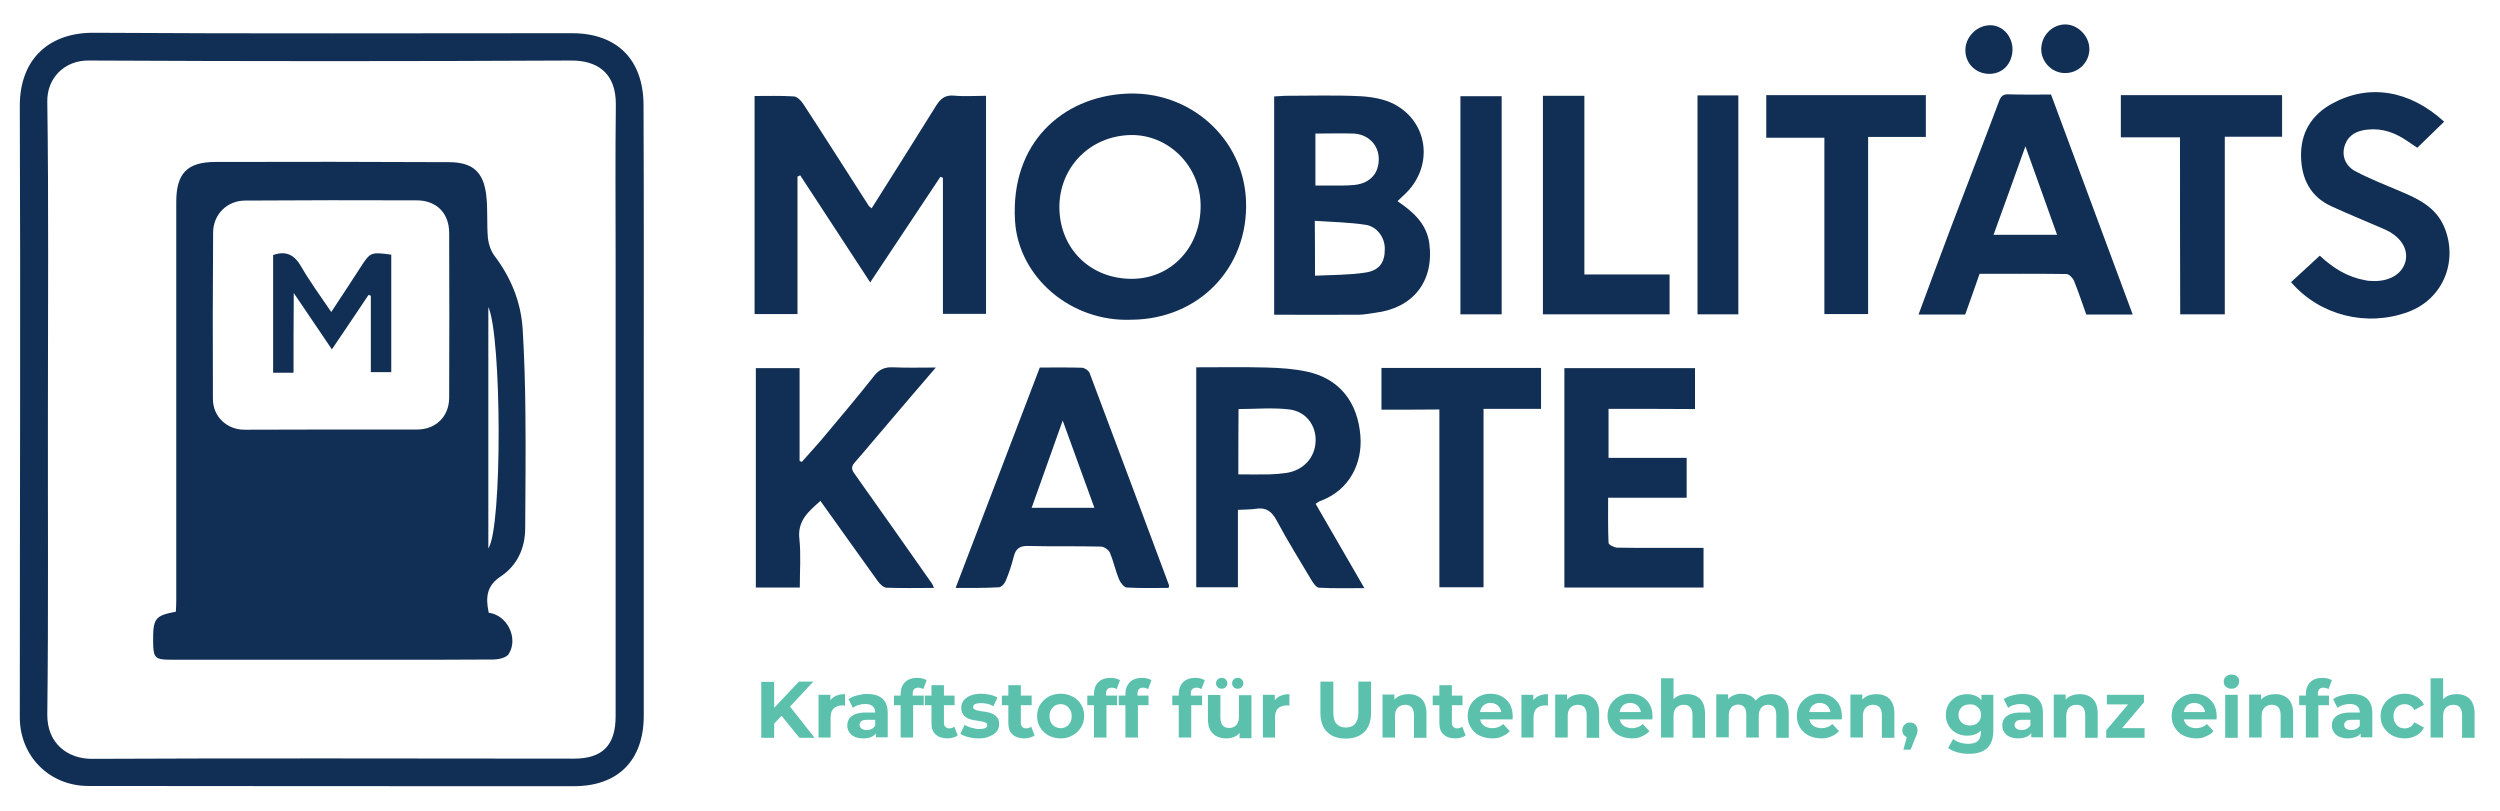
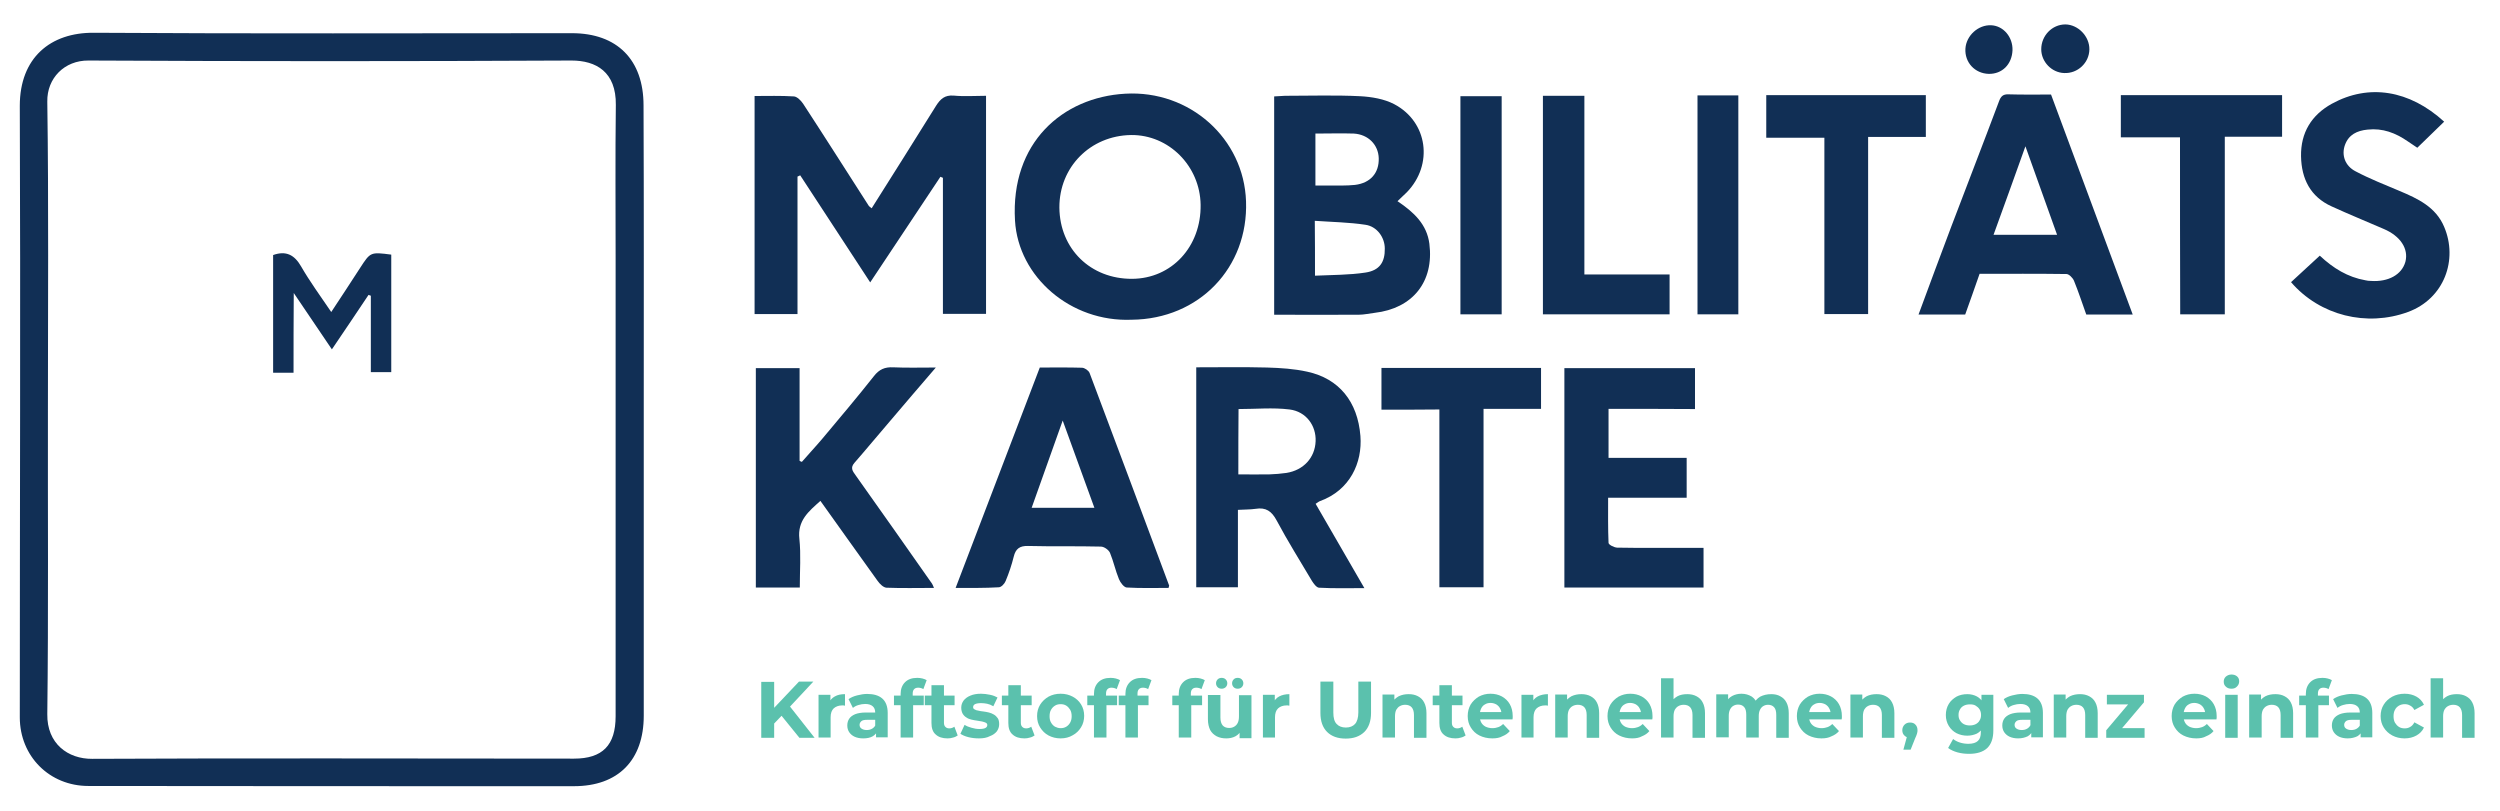
<svg xmlns="http://www.w3.org/2000/svg" width="185" height="60" viewBox="0 0 185 60" fill="none">
  <path d="M151.777 6.996C153.797 12.448 155.801 17.838 157.82 23.274C156.649 23.274 155.554 23.274 154.383 23.274C154.09 22.456 153.812 21.606 153.473 20.772C153.38 20.556 153.103 20.278 152.918 20.278C150.775 20.247 148.632 20.263 146.489 20.263C146.119 21.313 145.78 22.301 145.425 23.274C144.254 23.274 143.159 23.274 141.972 23.274C142.789 21.081 143.575 18.919 144.393 16.772C145.564 13.683 146.767 10.595 147.923 7.506C148.062 7.12 148.231 6.965 148.632 6.981C149.65 7.012 150.683 6.996 151.777 6.996ZM152.224 17.375C151.423 15.151 150.683 13.081 149.881 10.826C149.048 13.143 148.308 15.228 147.522 17.375C149.156 17.375 150.605 17.375 152.224 17.375Z" fill="#112F55" />
  <path d="M161.32 10.162C159.778 10.162 158.391 10.162 156.942 10.162C156.942 9.097 156.942 8.108 156.942 7.042C160.888 7.042 164.85 7.042 168.874 7.042C168.874 8.046 168.874 9.035 168.874 10.116C167.502 10.116 166.115 10.116 164.635 10.116C164.635 14.533 164.635 18.873 164.635 23.259C163.494 23.259 162.461 23.259 161.335 23.259C161.32 18.904 161.32 14.595 161.32 10.162Z" fill="#112F55" />
  <path d="M138.241 10.131C138.241 14.579 138.241 18.873 138.241 23.243C137.162 23.243 136.129 23.243 135.004 23.243C135.004 18.934 135.004 14.61 135.004 10.193C133.539 10.193 132.152 10.193 130.703 10.193C130.703 9.097 130.703 8.108 130.703 7.042C134.618 7.042 138.55 7.042 142.512 7.042C142.512 8.062 142.512 9.05 142.512 10.131C141.109 10.131 139.721 10.131 138.241 10.131Z" fill="#112F55" />
  <path d="M59.015 13.066C59.015 16.432 59.015 19.799 59.015 23.243C57.967 23.243 56.949 23.243 55.839 23.243C55.839 17.915 55.839 12.54 55.839 7.104C56.81 7.104 57.782 7.073 58.753 7.135C58.984 7.151 59.277 7.444 59.431 7.676C61.065 10.178 62.669 12.71 64.287 15.228C64.334 15.29 64.395 15.336 64.503 15.413C66.107 12.865 67.695 10.363 69.267 7.83C69.591 7.32 69.915 7.027 70.562 7.073C71.348 7.151 72.135 7.089 72.967 7.089C72.967 12.51 72.967 17.838 72.967 23.228C71.934 23.228 70.886 23.228 69.776 23.228C69.776 19.876 69.776 16.51 69.776 13.158C69.714 13.127 69.653 13.112 69.591 13.081C67.864 15.676 66.138 18.27 64.395 20.896C62.653 18.224 60.927 15.598 59.215 12.973C59.138 13.019 59.077 13.035 59.015 13.066Z" fill="#112F55" />
  <path d="M83.743 23.66C79.226 23.846 75.357 20.494 75.11 16.324C74.771 10.548 78.64 7.197 83.265 6.934C88.045 6.656 92.053 10.255 92.207 14.903C92.377 19.799 88.738 23.614 83.743 23.66ZM88.846 15.151C88.8 12.278 86.487 9.961 83.697 9.992C80.675 10.039 78.378 12.371 78.394 15.367C78.425 18.425 80.706 20.649 83.774 20.633C86.703 20.618 88.892 18.255 88.846 15.151Z" fill="#112F55" />
  <path d="M103.415 14.888C104.633 15.707 105.589 16.602 105.774 18.039C106.128 20.849 104.54 22.826 101.719 23.151C101.334 23.197 100.933 23.29 100.548 23.29C98.482 23.305 96.416 23.29 94.288 23.29C94.288 17.915 94.288 12.571 94.288 7.135C94.535 7.12 94.812 7.104 95.09 7.089C96.94 7.089 98.805 7.027 100.655 7.12C101.503 7.166 102.428 7.32 103.168 7.707C105.666 9.019 106.082 12.185 104.109 14.224C103.893 14.44 103.677 14.626 103.415 14.888ZM97.31 20.401C98.59 20.34 99.838 20.355 101.041 20.17C102.089 20.015 102.49 19.398 102.475 18.394C102.475 17.575 101.904 16.757 101.041 16.633C99.823 16.448 98.59 16.432 97.295 16.34C97.31 17.745 97.31 18.981 97.31 20.401ZM97.341 9.884C97.341 11.197 97.341 12.432 97.341 13.73C98.05 13.73 98.682 13.73 99.314 13.73C99.638 13.73 99.946 13.714 100.27 13.683C101.411 13.544 102.058 12.803 102.027 11.707C101.997 10.718 101.257 9.946 100.177 9.884C99.252 9.853 98.328 9.884 97.341 9.884Z" fill="#112F55" />
  <path d="M88.522 43.459C88.522 38.039 88.522 32.664 88.522 27.181C90.28 27.181 92.022 27.151 93.764 27.197C94.766 27.228 95.768 27.29 96.74 27.506C99.083 28.015 100.47 29.714 100.671 32.263C100.825 34.239 99.9 36.278 97.68 37.081C97.588 37.112 97.51 37.189 97.356 37.282C98.543 39.336 99.715 41.359 100.964 43.521C99.792 43.521 98.698 43.552 97.603 43.49C97.418 43.475 97.202 43.181 97.079 42.981C96.2 41.498 95.29 40.046 94.473 38.517C94.103 37.822 93.672 37.529 92.916 37.653C92.5 37.714 92.084 37.699 91.606 37.73C91.606 39.676 91.606 41.544 91.606 43.459C90.542 43.459 89.555 43.459 88.522 43.459ZM91.637 35.104C92.454 35.104 93.194 35.12 93.934 35.104C94.35 35.089 94.782 35.058 95.198 34.996C96.462 34.795 97.31 33.869 97.356 32.649C97.403 31.506 96.662 30.456 95.429 30.301C94.196 30.147 92.932 30.27 91.652 30.27C91.637 31.846 91.637 33.405 91.637 35.104Z" fill="#112F55" />
  <path d="M59.339 34.178C59.847 33.591 60.387 33.019 60.88 32.432C62.16 30.904 63.44 29.39 64.673 27.83C65.058 27.336 65.475 27.151 66.091 27.181C67.093 27.228 68.095 27.197 69.252 27.197C68.049 28.602 66.939 29.884 65.845 31.181C64.966 32.201 64.103 33.251 63.224 34.255C62.915 34.61 63.085 34.857 63.301 35.151C65.197 37.822 67.093 40.51 68.974 43.197C69.02 43.259 69.036 43.336 69.113 43.506C67.91 43.506 66.754 43.537 65.598 43.49C65.367 43.475 65.105 43.212 64.95 42.996C63.547 41.05 62.16 39.089 60.711 37.066C59.847 37.838 59 38.517 59.154 39.877C59.277 41.05 59.185 42.239 59.185 43.475C58.059 43.475 57.026 43.475 55.932 43.475C55.932 38.054 55.932 32.679 55.932 27.243C56.995 27.243 58.028 27.243 59.169 27.243C59.169 29.529 59.169 31.815 59.169 34.1C59.215 34.131 59.277 34.162 59.339 34.178Z" fill="#112F55" />
  <path d="M70.716 43.506C72.828 37.977 74.879 32.602 76.945 27.197C77.993 27.197 79.026 27.181 80.059 27.212C80.259 27.212 80.552 27.413 80.629 27.599C82.603 32.834 84.56 38.085 86.518 43.336C86.518 43.351 86.503 43.382 86.472 43.506C85.455 43.506 84.406 43.537 83.373 43.475C83.173 43.459 82.911 43.12 82.803 42.857C82.541 42.224 82.402 41.544 82.14 40.911C82.047 40.695 81.708 40.448 81.462 40.448C79.658 40.401 77.854 40.448 76.066 40.401C75.449 40.386 75.156 40.618 75.017 41.189C74.863 41.807 74.663 42.409 74.416 42.996C74.339 43.197 74.093 43.459 73.907 43.459C72.859 43.521 71.842 43.506 70.716 43.506ZM80.984 37.575C80.182 35.382 79.442 33.328 78.64 31.12C77.839 33.359 77.099 35.444 76.343 37.575C77.9 37.575 79.365 37.575 80.984 37.575Z" fill="#112F55" />
  <path d="M119.032 30.255C119.032 31.506 119.032 32.649 119.032 33.884C120.944 33.884 122.871 33.884 124.813 33.884C124.813 34.919 124.813 35.83 124.813 36.834C122.886 36.834 120.99 36.834 119.001 36.834C119.001 38.008 118.986 39.089 119.032 40.17C119.032 40.309 119.433 40.51 119.664 40.525C121.36 40.556 123.056 40.541 124.752 40.541C125.168 40.541 125.6 40.541 126.062 40.541C126.062 41.544 126.062 42.486 126.062 43.475C122.624 43.475 119.217 43.475 115.764 43.475C115.764 38.054 115.764 32.679 115.764 27.243C118.986 27.243 122.177 27.243 125.43 27.243C125.43 28.201 125.43 29.174 125.43 30.27C123.333 30.255 121.206 30.255 119.032 30.255Z" fill="#112F55" />
  <path d="M169.537 20.88C170.262 20.201 170.971 19.568 171.665 18.919C172.651 19.846 173.73 20.51 175.041 20.741C175.164 20.772 175.303 20.788 175.442 20.788C176.737 20.88 177.739 20.324 178.001 19.367C178.247 18.409 177.631 17.467 176.397 16.942C175.118 16.386 173.823 15.861 172.543 15.274C170.971 14.564 170.308 13.236 170.277 11.568C170.246 9.822 171.048 8.51 172.559 7.676C175.288 6.178 178.294 6.656 180.868 9.004C180.221 9.622 179.589 10.255 178.88 10.934C178.633 10.764 178.402 10.61 178.17 10.456C177.276 9.838 176.32 9.467 175.195 9.591C174.424 9.668 173.807 9.961 173.53 10.718C173.252 11.475 173.53 12.278 174.316 12.68C175.365 13.236 176.475 13.668 177.569 14.131C178.926 14.703 180.252 15.32 180.868 16.788C181.901 19.212 180.884 22.1 178.186 23.089C175.149 24.201 171.68 23.367 169.537 20.88Z" fill="#112F55" />
  <path d="M102.228 30.317C102.228 29.205 102.228 28.247 102.228 27.228C106.175 27.228 110.075 27.228 114.037 27.228C114.037 28.232 114.037 29.189 114.037 30.255C112.634 30.255 111.247 30.255 109.782 30.255C109.782 34.718 109.782 39.073 109.782 43.459C108.657 43.459 107.608 43.459 106.514 43.459C106.514 39.073 106.514 34.734 106.514 30.301C105.065 30.317 103.677 30.317 102.228 30.317Z" fill="#112F55" />
  <path d="M123.549 23.259C120.389 23.259 117.305 23.259 114.176 23.259C114.176 17.869 114.176 12.51 114.176 7.089C115.163 7.089 116.165 7.089 117.244 7.089C117.244 11.444 117.244 15.83 117.244 20.309C119.387 20.309 121.437 20.309 123.549 20.309C123.549 21.328 123.549 22.27 123.549 23.259Z" fill="#112F55" />
  <path d="M125.615 7.058C126.602 7.058 127.604 7.058 128.637 7.058C128.637 12.479 128.637 17.838 128.637 23.259C127.635 23.259 126.663 23.259 125.615 23.259C125.615 17.884 125.615 12.494 125.615 7.058Z" fill="#112F55" />
  <path d="M111.123 23.259C110.106 23.259 109.119 23.259 108.071 23.259C108.071 17.884 108.071 12.54 108.071 7.12C109.088 7.12 110.075 7.12 111.123 7.12C111.123 12.479 111.123 17.853 111.123 23.259Z" fill="#112F55" />
  <path d="M154.614 3.66C154.598 4.649 153.75 5.452 152.748 5.405C151.823 5.375 151.052 4.571 151.052 3.645C151.052 2.641 151.854 1.807 152.841 1.807C153.781 1.822 154.629 2.687 154.614 3.66Z" fill="#112F55" />
  <path d="M148.925 3.722C148.879 4.772 148.154 5.483 147.167 5.467C146.135 5.436 145.379 4.618 145.441 3.598C145.503 2.625 146.397 1.822 147.352 1.869C148.262 1.915 148.956 2.749 148.925 3.722Z" fill="#112F55" />
  <path d="M47.638 30.425C47.638 37.931 47.638 45.452 47.638 52.958C47.638 56.263 45.741 58.178 42.473 58.178C30.494 58.178 18.515 58.178 6.537 58.162C3.669 58.162 1.465 55.969 1.465 53.081C1.465 37.992 1.526 22.919 1.465 7.83C1.465 4.278 3.731 2.394 6.953 2.425C18.747 2.502 30.525 2.456 42.319 2.456C45.664 2.456 47.622 4.417 47.622 7.799C47.653 15.336 47.638 22.888 47.638 30.425ZM3.546 30.239C3.53 37.776 3.592 45.313 3.5 52.849C3.469 55.027 5.026 56.17 6.83 56.154C18.716 56.093 30.587 56.139 42.473 56.139C44.585 56.139 45.556 55.151 45.556 53.004C45.556 41.73 45.556 30.456 45.556 19.166C45.556 15.367 45.525 11.568 45.572 7.768C45.602 5.313 44.107 4.479 42.288 4.479C30.371 4.541 18.469 4.541 6.552 4.479C4.764 4.463 3.469 5.792 3.5 7.521C3.607 15.089 3.546 22.672 3.546 30.239Z" fill="#112F55" />
-   <path d="M36.167 45.344C37.555 45.514 38.388 47.259 37.632 48.417C37.447 48.679 36.877 48.803 36.491 48.803C31.697 48.834 26.918 48.819 22.123 48.819C18.947 48.819 15.771 48.819 12.611 48.819C11.47 48.819 11.347 48.679 11.331 47.521C11.316 45.761 11.455 45.56 13.012 45.266C13.027 45.019 13.043 44.741 13.043 44.479C13.043 34.641 13.043 24.788 13.043 14.95C13.043 12.834 13.844 11.985 15.941 11.985C21.691 11.969 27.442 11.969 33.208 12C34.965 12 35.782 12.71 35.983 14.456C36.106 15.506 36.013 16.571 36.106 17.622C36.152 18.07 36.322 18.564 36.584 18.919C37.817 20.541 38.557 22.363 38.68 24.386C38.804 26.471 38.865 28.556 38.881 30.641C38.912 33.467 38.881 36.293 38.865 39.12C38.85 40.587 38.264 41.838 37.077 42.641C36.013 43.321 35.921 44.201 36.167 45.344ZM24.435 31.784C26.578 31.784 28.721 31.784 30.864 31.784C32.236 31.784 33.223 30.842 33.238 29.452C33.254 25.375 33.254 21.297 33.238 17.205C33.223 15.753 32.282 14.826 30.833 14.826C26.609 14.811 22.37 14.811 18.145 14.842C16.82 14.842 15.787 15.846 15.771 17.189C15.74 21.297 15.74 25.405 15.756 29.529C15.756 30.826 16.789 31.799 18.084 31.799C20.211 31.799 22.323 31.784 24.435 31.784ZM36.137 22.718C36.137 28.618 36.137 34.548 36.137 40.587C37.185 39.012 37.123 24.88 36.137 22.718Z" fill="#112F55" />
  <path d="M21.722 27.583C21.152 27.583 20.72 27.583 20.211 27.583C20.211 24.664 20.211 21.761 20.211 18.873C21.167 18.533 21.784 18.857 22.277 19.707C22.925 20.834 23.695 21.884 24.512 23.089C25.253 21.961 25.962 20.896 26.655 19.815C27.411 18.656 27.411 18.641 28.953 18.842C28.953 21.714 28.953 24.602 28.953 27.537C28.475 27.537 27.997 27.537 27.442 27.537C27.442 25.652 27.442 23.768 27.442 21.884C27.38 21.869 27.334 21.838 27.272 21.822C26.393 23.135 25.515 24.448 24.559 25.853C23.649 24.494 22.755 23.197 21.738 21.683C21.722 23.784 21.722 25.637 21.722 27.583Z" fill="#112F55" />
  <path d="M56.333 54.595V50.456H57.288V54.595H56.333ZM57.196 53.637L57.15 52.525L59.123 50.44H60.187L58.398 52.355L57.874 52.927L57.196 53.637ZM59.154 54.595L57.689 52.788L58.321 52.108L60.279 54.595H59.154Z" fill="#5BC1AD" />
  <path d="M60.572 54.595V51.413H61.451V52.309L61.328 52.046C61.42 51.815 61.574 51.645 61.775 51.537C61.99 51.413 62.237 51.367 62.53 51.367V52.216C62.484 52.216 62.453 52.216 62.422 52.201C62.391 52.201 62.36 52.201 62.314 52.201C62.068 52.201 61.852 52.278 61.697 52.417C61.543 52.556 61.466 52.788 61.466 53.081V54.579H60.572V54.595Z" fill="#5BC1AD" />
  <path d="M63.871 54.641C63.625 54.641 63.409 54.595 63.239 54.517C63.07 54.44 62.931 54.317 62.838 54.178C62.746 54.039 62.7 53.869 62.7 53.683C62.7 53.498 62.746 53.328 62.838 53.189C62.931 53.05 63.07 52.942 63.285 52.849C63.486 52.772 63.748 52.726 64.072 52.726H64.92V53.266H64.18C63.964 53.266 63.81 53.297 63.733 53.374C63.655 53.452 63.609 53.529 63.609 53.637C63.609 53.761 63.655 53.853 63.748 53.915C63.84 53.977 63.964 54.023 64.133 54.023C64.287 54.023 64.426 53.992 64.55 53.915C64.673 53.838 64.765 53.73 64.812 53.591L64.95 54.023C64.889 54.224 64.765 54.378 64.58 54.486C64.395 54.595 64.149 54.641 63.871 54.641ZM64.827 54.595V53.977L64.765 53.838V52.726C64.765 52.525 64.704 52.371 64.58 52.263C64.457 52.154 64.272 52.093 64.025 52.093C63.856 52.093 63.686 52.124 63.532 52.17C63.362 52.216 63.224 52.294 63.116 52.386L62.792 51.737C62.962 51.614 63.178 51.521 63.424 51.459C63.671 51.398 63.917 51.351 64.164 51.351C64.642 51.351 65.028 51.459 65.29 51.691C65.552 51.923 65.69 52.278 65.69 52.757V54.564H64.827V54.595Z" fill="#5BC1AD" />
  <path d="M66.153 52.185V51.475H68.358V52.185H66.153ZM66.646 54.595V51.351C66.646 50.996 66.754 50.703 66.97 50.486C67.186 50.27 67.479 50.162 67.88 50.162C68.018 50.162 68.142 50.178 68.265 50.209C68.388 50.239 68.496 50.286 68.573 50.332L68.327 50.996C68.28 50.965 68.219 50.934 68.157 50.919C68.095 50.904 68.034 50.888 67.957 50.888C67.818 50.888 67.725 50.919 67.648 50.996C67.571 51.073 67.54 51.181 67.54 51.336V51.629L67.571 52.031V54.579H66.646V54.595Z" fill="#5BC1AD" />
  <path d="M68.435 52.185V51.475H70.639V52.185H68.435ZM70.115 54.641C69.745 54.641 69.452 54.548 69.236 54.347C69.02 54.162 68.928 53.869 68.928 53.498V50.703H69.853V53.483C69.853 53.622 69.884 53.714 69.961 53.791C70.038 53.869 70.13 53.9 70.254 53.9C70.392 53.9 70.516 53.853 70.624 53.776L70.87 54.425C70.778 54.486 70.67 54.548 70.531 54.579C70.392 54.626 70.254 54.641 70.115 54.641Z" fill="#5BC1AD" />
  <path d="M72.443 54.641C72.165 54.641 71.903 54.61 71.657 54.548C71.41 54.486 71.21 54.394 71.071 54.301L71.379 53.637C71.518 53.73 71.703 53.807 71.888 53.853C72.088 53.915 72.289 53.946 72.474 53.946C72.69 53.946 72.844 53.915 72.921 53.869C73.013 53.822 73.06 53.745 73.06 53.653C73.06 53.575 73.029 53.529 72.952 53.483C72.89 53.452 72.797 53.421 72.674 53.39C72.566 53.374 72.443 53.344 72.304 53.328C72.165 53.313 72.027 53.282 71.888 53.251C71.749 53.22 71.626 53.174 71.518 53.096C71.41 53.035 71.317 52.942 71.24 52.819C71.179 52.71 71.132 52.556 71.132 52.371C71.132 52.17 71.194 52 71.302 51.846C71.425 51.691 71.58 51.568 71.811 51.475C72.027 51.382 72.289 51.336 72.597 51.336C72.813 51.336 73.029 51.367 73.26 51.413C73.491 51.459 73.676 51.537 73.815 51.614L73.507 52.263C73.353 52.17 73.198 52.108 73.044 52.077C72.89 52.046 72.736 52.031 72.597 52.031C72.397 52.031 72.243 52.062 72.15 52.108C72.058 52.154 72.011 52.232 72.011 52.324C72.011 52.402 72.042 52.463 72.119 52.494C72.181 52.541 72.273 52.571 72.397 52.587C72.505 52.618 72.628 52.633 72.767 52.649C72.905 52.664 73.044 52.695 73.183 52.726C73.322 52.757 73.445 52.819 73.553 52.88C73.661 52.942 73.753 53.035 73.83 53.143C73.907 53.251 73.938 53.405 73.938 53.591C73.938 53.791 73.877 53.961 73.769 54.116C73.645 54.27 73.476 54.394 73.26 54.471C73.029 54.595 72.767 54.641 72.443 54.641Z" fill="#5BC1AD" />
  <path d="M74.139 52.185V51.475H76.343V52.185H74.139ZM75.804 54.641C75.434 54.641 75.141 54.548 74.925 54.347C74.709 54.162 74.617 53.869 74.617 53.498V50.703H75.542V53.483C75.542 53.622 75.573 53.714 75.65 53.791C75.727 53.869 75.819 53.9 75.942 53.9C76.081 53.9 76.205 53.853 76.312 53.776L76.559 54.425C76.467 54.486 76.359 54.548 76.22 54.579C76.081 54.626 75.942 54.641 75.804 54.641Z" fill="#5BC1AD" />
  <path d="M78.486 54.641C78.147 54.641 77.854 54.564 77.592 54.425C77.33 54.286 77.13 54.085 76.975 53.838C76.821 53.591 76.744 53.313 76.744 52.988C76.744 52.664 76.821 52.386 76.975 52.139C77.13 51.892 77.33 51.707 77.592 51.552C77.854 51.413 78.147 51.336 78.486 51.336C78.825 51.336 79.118 51.413 79.38 51.552C79.642 51.691 79.843 51.877 79.997 52.124C80.151 52.371 80.228 52.649 80.228 52.973C80.228 53.282 80.151 53.575 79.997 53.822C79.843 54.069 79.642 54.27 79.38 54.409C79.118 54.564 78.825 54.641 78.486 54.641ZM78.486 53.884C78.64 53.884 78.779 53.853 78.903 53.776C79.026 53.699 79.118 53.606 79.195 53.467C79.272 53.328 79.303 53.174 79.303 53.004C79.303 52.819 79.272 52.664 79.195 52.525C79.118 52.402 79.026 52.294 78.903 52.216C78.779 52.139 78.64 52.108 78.486 52.108C78.332 52.108 78.193 52.139 78.07 52.216C77.947 52.294 77.854 52.386 77.777 52.525C77.7 52.649 77.669 52.819 77.669 53.004C77.669 53.189 77.7 53.344 77.777 53.467C77.854 53.606 77.947 53.699 78.07 53.776C78.193 53.838 78.332 53.884 78.486 53.884Z" fill="#5BC1AD" />
  <path d="M80.46 52.185V51.475H82.664V52.185H80.46ZM80.953 54.595V51.351C80.953 50.996 81.061 50.703 81.277 50.486C81.493 50.27 81.785 50.162 82.186 50.162C82.325 50.162 82.448 50.178 82.572 50.209C82.695 50.239 82.803 50.286 82.88 50.332L82.633 50.996C82.587 50.965 82.525 50.934 82.464 50.919C82.402 50.904 82.34 50.888 82.263 50.888C82.125 50.888 82.032 50.919 81.955 50.996C81.878 51.073 81.847 51.181 81.847 51.336V51.629L81.878 52.031V54.579H80.953V54.595Z" fill="#5BC1AD" />
  <path d="M82.787 52.185V51.475H84.992V52.185H82.787ZM83.281 54.595V51.351C83.281 50.996 83.389 50.703 83.605 50.486C83.82 50.27 84.113 50.162 84.514 50.162C84.653 50.162 84.776 50.178 84.9 50.209C85.023 50.239 85.131 50.286 85.208 50.332L84.961 50.996C84.915 50.965 84.853 50.934 84.792 50.919C84.73 50.904 84.668 50.888 84.591 50.888C84.453 50.888 84.36 50.919 84.283 50.996C84.206 51.073 84.175 51.181 84.175 51.336V51.629L84.206 52.031V54.579H83.281V54.595Z" fill="#5BC1AD" />
  <path d="M86.75 52.185V51.475H88.954V52.185H86.75ZM87.228 54.595V51.351C87.228 50.996 87.335 50.703 87.551 50.486C87.767 50.27 88.06 50.162 88.461 50.162C88.6 50.162 88.723 50.178 88.846 50.209C88.97 50.239 89.078 50.286 89.155 50.332L88.908 50.996C88.862 50.965 88.8 50.934 88.738 50.919C88.677 50.904 88.615 50.888 88.538 50.888C88.399 50.888 88.307 50.919 88.23 50.996C88.153 51.073 88.122 51.181 88.122 51.336V51.629L88.153 52.031V54.579H87.228V54.595Z" fill="#5BC1AD" />
  <path d="M90.743 54.641C90.48 54.641 90.249 54.595 90.033 54.486C89.833 54.378 89.663 54.224 89.555 54.023C89.448 53.807 89.386 53.544 89.386 53.22V51.429H90.311V53.096C90.311 53.359 90.373 53.56 90.48 53.683C90.588 53.807 90.758 53.869 90.958 53.869C91.097 53.869 91.22 53.838 91.328 53.776C91.436 53.714 91.529 53.622 91.59 53.498C91.652 53.374 91.683 53.205 91.683 53.019V51.444H92.608V54.626H91.729V53.745L91.883 53.992C91.775 54.209 91.621 54.378 91.421 54.486C91.22 54.595 90.989 54.641 90.743 54.641ZM90.403 50.965C90.295 50.965 90.188 50.934 90.11 50.857C90.033 50.78 89.987 50.687 89.987 50.564C89.987 50.44 90.033 50.347 90.11 50.27C90.188 50.193 90.295 50.162 90.403 50.162C90.511 50.162 90.619 50.193 90.696 50.27C90.773 50.347 90.82 50.44 90.82 50.564C90.82 50.687 90.773 50.78 90.696 50.857C90.604 50.934 90.511 50.965 90.403 50.965ZM91.59 50.965C91.483 50.965 91.375 50.934 91.297 50.857C91.22 50.78 91.174 50.687 91.174 50.564C91.174 50.44 91.22 50.347 91.297 50.27C91.375 50.193 91.467 50.162 91.59 50.162C91.698 50.162 91.806 50.193 91.883 50.27C91.96 50.347 92.007 50.44 92.007 50.564C92.007 50.687 91.96 50.78 91.883 50.857C91.806 50.934 91.698 50.965 91.59 50.965Z" fill="#5BC1AD" />
  <path d="M93.456 54.595V51.413H94.335V52.309L94.211 52.046C94.304 51.815 94.458 51.645 94.658 51.537C94.859 51.429 95.121 51.367 95.414 51.367V52.216C95.368 52.216 95.337 52.216 95.306 52.201C95.275 52.201 95.244 52.201 95.198 52.201C94.951 52.201 94.735 52.278 94.581 52.417C94.427 52.556 94.35 52.788 94.35 53.081V54.579H93.456V54.595Z" fill="#5BC1AD" />
  <path d="M99.576 54.656C98.99 54.656 98.528 54.486 98.204 54.162C97.88 53.838 97.711 53.374 97.711 52.757V50.44H98.667V52.726C98.667 53.127 98.744 53.405 98.913 53.575C99.067 53.745 99.299 53.838 99.592 53.838C99.885 53.838 100.116 53.745 100.27 53.575C100.424 53.405 100.517 53.112 100.517 52.726V50.44H101.457V52.757C101.457 53.359 101.288 53.838 100.964 54.162C100.609 54.502 100.162 54.656 99.576 54.656Z" fill="#5BC1AD" />
  <path d="M104.247 51.367C104.494 51.367 104.725 51.413 104.926 51.521C105.126 51.629 105.28 51.768 105.388 51.985C105.496 52.185 105.558 52.463 105.558 52.772V54.595H104.633V52.911C104.633 52.649 104.571 52.463 104.463 52.34C104.355 52.216 104.186 52.154 103.985 52.154C103.847 52.154 103.708 52.185 103.6 52.247C103.477 52.309 103.4 52.402 103.322 52.525C103.261 52.649 103.23 52.819 103.23 53.004V54.579H102.305V51.398H103.184V52.278L103.014 52.016C103.122 51.799 103.292 51.645 103.508 51.521C103.739 51.413 103.97 51.367 104.247 51.367Z" fill="#5BC1AD" />
  <path d="M106.02 52.185V51.475H108.225V52.185H106.02ZM107.701 54.641C107.331 54.641 107.038 54.548 106.822 54.347C106.606 54.162 106.514 53.869 106.514 53.498V50.703H107.439V53.483C107.439 53.622 107.47 53.714 107.547 53.791C107.624 53.869 107.716 53.9 107.84 53.9C107.978 53.9 108.102 53.853 108.21 53.776L108.456 54.425C108.364 54.486 108.256 54.548 108.117 54.579C107.978 54.626 107.84 54.641 107.701 54.641Z" fill="#5BC1AD" />
  <path d="M110.43 54.641C110.075 54.641 109.751 54.564 109.474 54.425C109.196 54.286 108.996 54.085 108.842 53.838C108.687 53.591 108.61 53.313 108.61 52.988C108.61 52.664 108.687 52.386 108.826 52.139C108.98 51.892 109.181 51.707 109.427 51.552C109.69 51.413 109.967 51.336 110.291 51.336C110.599 51.336 110.877 51.398 111.139 51.537C111.385 51.676 111.586 51.861 111.725 52.108C111.863 52.355 111.94 52.649 111.94 52.988C111.94 53.019 111.94 53.066 111.94 53.112C111.94 53.158 111.925 53.205 111.925 53.236H109.35V52.695H111.462L111.108 52.849C111.108 52.68 111.077 52.541 111 52.417C110.938 52.294 110.846 52.201 110.722 52.124C110.599 52.062 110.46 52.016 110.306 52.016C110.152 52.016 110.013 52.046 109.89 52.124C109.767 52.185 109.674 52.294 109.612 52.417C109.551 52.541 109.505 52.695 109.505 52.865V53.004C109.505 53.174 109.535 53.328 109.612 53.467C109.69 53.606 109.797 53.699 109.936 53.776C110.075 53.838 110.245 53.884 110.43 53.884C110.599 53.884 110.753 53.853 110.877 53.807C111 53.761 111.123 53.683 111.231 53.575L111.725 54.1C111.586 54.27 111.401 54.394 111.17 54.486C110.985 54.595 110.722 54.641 110.43 54.641Z" fill="#5BC1AD" />
  <path d="M112.588 54.595V51.413H113.467V52.309L113.343 52.046C113.436 51.815 113.59 51.645 113.79 51.537C113.991 51.429 114.253 51.367 114.546 51.367V52.216C114.5 52.216 114.469 52.216 114.438 52.201C114.407 52.201 114.376 52.201 114.33 52.201C114.083 52.201 113.868 52.278 113.713 52.417C113.559 52.556 113.482 52.788 113.482 53.081V54.579H112.588V54.595Z" fill="#5BC1AD" />
  <path d="M117.028 51.367C117.275 51.367 117.506 51.413 117.706 51.521C117.907 51.629 118.061 51.768 118.169 51.985C118.277 52.185 118.338 52.463 118.338 52.772V54.595H117.413V52.911C117.413 52.649 117.352 52.463 117.244 52.34C117.136 52.216 116.966 52.154 116.766 52.154C116.627 52.154 116.488 52.185 116.38 52.247C116.257 52.309 116.18 52.402 116.103 52.525C116.041 52.649 116.01 52.819 116.01 53.004V54.579H115.085V51.398H115.964V52.278L115.795 52.016C115.902 51.799 116.072 51.645 116.288 51.521C116.519 51.413 116.766 51.367 117.028 51.367Z" fill="#5BC1AD" />
  <path d="M120.774 54.641C120.42 54.641 120.096 54.564 119.818 54.425C119.541 54.286 119.34 54.085 119.186 53.838C119.032 53.591 118.955 53.313 118.955 52.988C118.955 52.664 119.032 52.386 119.171 52.139C119.325 51.892 119.525 51.707 119.772 51.552C120.034 51.413 120.312 51.336 120.635 51.336C120.944 51.336 121.221 51.398 121.483 51.537C121.73 51.676 121.93 51.861 122.069 52.108C122.208 52.355 122.285 52.649 122.285 52.988C122.285 53.019 122.285 53.066 122.285 53.112C122.285 53.158 122.27 53.205 122.27 53.236H119.695V52.695H121.792L121.437 52.849C121.437 52.68 121.406 52.541 121.329 52.417C121.268 52.294 121.175 52.201 121.052 52.124C120.928 52.062 120.79 52.016 120.635 52.016C120.481 52.016 120.343 52.046 120.219 52.124C120.096 52.185 120.003 52.294 119.942 52.417C119.88 52.541 119.834 52.695 119.834 52.865V53.004C119.834 53.174 119.865 53.328 119.942 53.467C120.019 53.606 120.127 53.699 120.265 53.776C120.404 53.838 120.574 53.884 120.759 53.884C120.928 53.884 121.083 53.853 121.206 53.807C121.329 53.761 121.453 53.683 121.56 53.575L122.054 54.1C121.915 54.27 121.73 54.394 121.499 54.486C121.314 54.595 121.067 54.641 120.774 54.641Z" fill="#5BC1AD" />
  <path d="M124.86 51.367C125.106 51.367 125.338 51.413 125.538 51.521C125.738 51.629 125.893 51.768 126 51.985C126.108 52.185 126.17 52.463 126.17 52.772V54.595H125.245V52.911C125.245 52.649 125.183 52.463 125.075 52.34C124.968 52.216 124.798 52.154 124.598 52.154C124.459 52.154 124.32 52.185 124.212 52.247C124.089 52.309 124.012 52.401 123.935 52.525C123.873 52.649 123.842 52.819 123.842 53.004V54.579H122.917V50.193H123.842V52.278L123.642 52.015C123.75 51.799 123.919 51.645 124.135 51.521C124.335 51.413 124.582 51.367 124.86 51.367Z" fill="#5BC1AD" />
  <path d="M131.073 51.367C131.319 51.367 131.55 51.413 131.735 51.521C131.936 51.629 132.09 51.768 132.198 51.985C132.306 52.185 132.368 52.463 132.368 52.772V54.595H131.443V52.911C131.443 52.649 131.396 52.463 131.288 52.34C131.18 52.216 131.026 52.154 130.841 52.154C130.703 52.154 130.595 52.185 130.487 52.247C130.379 52.309 130.302 52.402 130.24 52.525C130.178 52.649 130.148 52.803 130.148 52.988V54.579H129.223V52.896C129.223 52.633 129.176 52.448 129.068 52.324C128.96 52.201 128.822 52.139 128.621 52.139C128.483 52.139 128.375 52.17 128.267 52.232C128.159 52.294 128.082 52.386 128.02 52.51C127.958 52.633 127.928 52.788 127.928 52.973V54.564H127.003V51.382H127.881V52.247L127.712 52C127.82 51.784 127.974 51.614 128.174 51.506C128.375 51.398 128.606 51.336 128.868 51.336C129.161 51.336 129.408 51.413 129.639 51.552C129.855 51.707 130.009 51.923 130.07 52.232L129.747 52.139C129.855 51.892 130.024 51.691 130.255 51.552C130.502 51.429 130.764 51.367 131.073 51.367Z" fill="#5BC1AD" />
  <path d="M134.788 54.641C134.433 54.641 134.11 54.564 133.832 54.425C133.555 54.286 133.354 54.085 133.2 53.838C133.046 53.591 132.969 53.313 132.969 52.988C132.969 52.664 133.046 52.386 133.185 52.139C133.339 51.892 133.539 51.707 133.786 51.552C134.048 51.413 134.325 51.336 134.649 51.336C134.958 51.336 135.235 51.398 135.497 51.537C135.744 51.676 135.944 51.861 136.083 52.108C136.222 52.355 136.299 52.649 136.299 52.988C136.299 53.019 136.299 53.066 136.299 53.112C136.299 53.158 136.283 53.205 136.283 53.236H133.709V52.695H135.821L135.466 52.849C135.466 52.68 135.435 52.541 135.358 52.417C135.297 52.294 135.204 52.201 135.081 52.124C134.958 52.062 134.819 52.016 134.665 52.016C134.51 52.016 134.372 52.046 134.248 52.124C134.125 52.185 134.033 52.294 133.971 52.417C133.909 52.541 133.863 52.695 133.863 52.865V53.004C133.863 53.174 133.894 53.328 133.971 53.467C134.048 53.606 134.156 53.699 134.295 53.776C134.433 53.838 134.603 53.884 134.788 53.884C134.957 53.884 135.112 53.853 135.235 53.807C135.358 53.761 135.482 53.683 135.59 53.575L136.083 54.1C135.944 54.27 135.759 54.394 135.528 54.486C135.327 54.595 135.081 54.641 134.788 54.641Z" fill="#5BC1AD" />
  <path d="M138.873 51.367C139.12 51.367 139.351 51.413 139.552 51.521C139.752 51.629 139.906 51.768 140.014 51.985C140.122 52.185 140.184 52.463 140.184 52.772V54.595H139.259V52.911C139.259 52.649 139.197 52.463 139.089 52.34C138.981 52.216 138.812 52.154 138.611 52.154C138.473 52.154 138.334 52.185 138.226 52.247C138.103 52.309 138.025 52.402 137.948 52.525C137.887 52.649 137.856 52.819 137.856 53.004V54.579H136.931V51.398H137.81V52.278L137.64 52.016C137.748 51.799 137.918 51.645 138.133 51.521C138.349 51.413 138.596 51.367 138.873 51.367Z" fill="#5BC1AD" />
  <path d="M140.847 55.49L141.232 54.069L141.355 54.595C141.186 54.595 141.047 54.548 140.939 54.44C140.831 54.347 140.77 54.209 140.77 54.039C140.77 53.869 140.831 53.73 140.939 53.622C141.047 53.514 141.186 53.467 141.34 53.467C141.51 53.467 141.648 53.514 141.741 53.622C141.849 53.73 141.895 53.869 141.895 54.039C141.895 54.085 141.895 54.147 141.88 54.193C141.864 54.239 141.864 54.301 141.833 54.363C141.818 54.425 141.772 54.517 141.725 54.626L141.386 55.475H140.847V55.49Z" fill="#5BC1AD" />
  <path d="M145.58 54.44C145.287 54.44 145.025 54.378 144.778 54.255C144.547 54.131 144.346 53.946 144.208 53.714C144.069 53.483 143.992 53.22 143.992 52.911C143.992 52.602 144.069 52.324 144.208 52.093C144.346 51.861 144.547 51.691 144.778 51.552C145.009 51.429 145.287 51.367 145.58 51.367C145.842 51.367 146.088 51.429 146.289 51.537C146.489 51.645 146.659 51.815 146.767 52.046C146.875 52.278 146.936 52.556 146.936 52.911C146.936 53.266 146.875 53.544 146.767 53.776C146.659 54.008 146.489 54.178 146.289 54.286C146.088 54.378 145.842 54.44 145.58 54.44ZM145.718 55.784C145.425 55.784 145.132 55.753 144.855 55.676C144.577 55.599 144.346 55.49 144.161 55.351L144.531 54.687C144.67 54.795 144.84 54.888 145.04 54.95C145.24 55.012 145.456 55.042 145.657 55.042C145.98 55.042 146.227 54.965 146.366 54.826C146.52 54.687 146.582 54.471 146.582 54.178V53.699L146.643 52.896L146.628 52.093V51.413H147.507V54.054C147.507 54.641 147.353 55.073 147.044 55.367C146.736 55.645 146.289 55.784 145.718 55.784ZM145.765 53.683C145.919 53.683 146.073 53.653 146.196 53.591C146.32 53.529 146.428 53.436 146.489 53.313C146.566 53.189 146.597 53.066 146.597 52.911C146.597 52.757 146.566 52.618 146.489 52.494C146.412 52.371 146.32 52.293 146.196 52.216C146.073 52.139 145.934 52.124 145.765 52.124C145.61 52.124 145.456 52.154 145.333 52.216C145.21 52.278 145.102 52.371 145.04 52.494C144.963 52.618 144.932 52.741 144.932 52.911C144.932 53.066 144.963 53.205 145.04 53.313C145.117 53.436 145.21 53.529 145.333 53.591C145.456 53.653 145.595 53.683 145.765 53.683Z" fill="#5BC1AD" />
  <path d="M149.341 54.641C149.095 54.641 148.879 54.595 148.709 54.517C148.54 54.44 148.401 54.317 148.308 54.178C148.216 54.039 148.17 53.869 148.17 53.683C148.17 53.498 148.216 53.328 148.308 53.189C148.401 53.05 148.54 52.942 148.755 52.849C148.956 52.772 149.218 52.726 149.542 52.726H150.39V53.266H149.65C149.434 53.266 149.28 53.297 149.203 53.374C149.125 53.452 149.079 53.529 149.079 53.637C149.079 53.761 149.125 53.853 149.218 53.915C149.31 53.977 149.434 54.023 149.603 54.023C149.758 54.023 149.896 53.992 150.02 53.915C150.143 53.838 150.235 53.73 150.282 53.591L150.42 54.023C150.359 54.224 150.235 54.378 150.05 54.486C149.85 54.579 149.619 54.641 149.341 54.641ZM150.313 54.595V53.977L150.251 53.838V52.726C150.251 52.525 150.189 52.371 150.066 52.263C149.943 52.154 149.758 52.093 149.511 52.093C149.341 52.093 149.172 52.124 149.018 52.17C148.848 52.216 148.709 52.294 148.601 52.386L148.278 51.737C148.447 51.614 148.663 51.521 148.91 51.459C149.156 51.398 149.403 51.351 149.65 51.351C150.128 51.351 150.513 51.459 150.775 51.691C151.037 51.923 151.176 52.278 151.176 52.757V54.564H150.313V54.595Z" fill="#5BC1AD" />
  <path d="M153.92 51.367C154.167 51.367 154.398 51.413 154.598 51.521C154.799 51.629 154.953 51.768 155.061 51.985C155.169 52.185 155.23 52.463 155.23 52.772V54.595H154.305V52.911C154.305 52.649 154.244 52.463 154.136 52.34C154.028 52.216 153.858 52.154 153.658 52.154C153.519 52.154 153.38 52.185 153.273 52.247C153.149 52.309 153.072 52.402 152.995 52.525C152.933 52.649 152.903 52.819 152.903 53.004V54.579H151.978V51.398H152.856V52.278L152.687 52.016C152.795 51.799 152.964 51.645 153.18 51.521C153.411 51.413 153.658 51.367 153.92 51.367Z" fill="#5BC1AD" />
  <path d="M155.862 54.595V54.039L157.743 51.815L157.897 52.124H155.909V51.413H158.653V51.969L156.772 54.193L156.602 53.884H158.699V54.595H155.862Z" fill="#5BC1AD" />
  <path d="M162.522 54.641C162.168 54.641 161.844 54.564 161.567 54.425C161.289 54.286 161.089 54.085 160.935 53.838C160.78 53.591 160.703 53.313 160.703 52.988C160.703 52.664 160.78 52.386 160.919 52.139C161.073 51.892 161.274 51.707 161.52 51.552C161.782 51.413 162.06 51.336 162.384 51.336C162.692 51.336 162.97 51.398 163.232 51.537C163.478 51.676 163.679 51.861 163.817 52.108C163.956 52.355 164.033 52.649 164.033 52.988C164.033 53.019 164.033 53.066 164.033 53.112C164.033 53.158 164.018 53.205 164.018 53.236H161.443V52.695H163.54L163.185 52.849C163.185 52.68 163.155 52.541 163.078 52.417C163.016 52.294 162.923 52.201 162.8 52.124C162.677 52.062 162.538 52.016 162.384 52.016C162.23 52.016 162.091 52.046 161.967 52.124C161.844 52.185 161.752 52.294 161.69 52.417C161.628 52.541 161.582 52.695 161.582 52.865V53.004C161.582 53.174 161.613 53.328 161.69 53.467C161.767 53.606 161.875 53.699 162.014 53.776C162.153 53.838 162.322 53.884 162.507 53.884C162.677 53.884 162.831 53.853 162.954 53.807C163.078 53.761 163.201 53.683 163.309 53.575L163.802 54.1C163.663 54.27 163.478 54.394 163.247 54.486C163.062 54.595 162.815 54.641 162.522 54.641Z" fill="#5BC1AD" />
  <path d="M165.128 50.965C164.958 50.965 164.82 50.919 164.712 50.811C164.604 50.718 164.557 50.595 164.557 50.44C164.557 50.286 164.604 50.178 164.712 50.069C164.82 49.977 164.958 49.915 165.128 49.915C165.297 49.915 165.436 49.961 165.544 50.054C165.652 50.147 165.698 50.27 165.698 50.409C165.698 50.564 165.652 50.687 165.544 50.795C165.436 50.919 165.297 50.965 165.128 50.965ZM164.665 54.595V51.413H165.59V54.595H164.665Z" fill="#5BC1AD" />
  <path d="M168.381 51.367C168.627 51.367 168.859 51.413 169.059 51.521C169.26 51.629 169.414 51.768 169.522 51.985C169.63 52.185 169.691 52.463 169.691 52.772V54.595H168.766V52.911C168.766 52.649 168.705 52.463 168.597 52.34C168.489 52.216 168.319 52.154 168.119 52.154C167.98 52.154 167.841 52.185 167.733 52.247C167.61 52.309 167.533 52.402 167.456 52.525C167.394 52.649 167.363 52.819 167.363 53.004V54.579H166.438V51.398H167.317V52.278L167.147 52.016C167.255 51.799 167.425 51.645 167.641 51.521C167.857 51.413 168.103 51.367 168.381 51.367Z" fill="#5BC1AD" />
  <path d="M170.138 52.185V51.475H172.343V52.185H170.138ZM170.632 54.595V51.351C170.632 50.996 170.74 50.703 170.955 50.486C171.171 50.27 171.464 50.162 171.865 50.162C172.004 50.162 172.127 50.178 172.25 50.209C172.374 50.239 172.482 50.286 172.559 50.332L172.312 50.996C172.266 50.965 172.204 50.934 172.143 50.919C172.081 50.904 172.019 50.888 171.942 50.888C171.803 50.888 171.711 50.919 171.634 50.996C171.557 51.073 171.526 51.181 171.526 51.336V51.629L171.557 52.031V54.579H170.632V54.595Z" fill="#5BC1AD" />
  <path d="M173.73 54.641C173.484 54.641 173.268 54.595 173.098 54.517C172.929 54.44 172.79 54.317 172.697 54.178C172.605 54.039 172.559 53.869 172.559 53.683C172.559 53.498 172.605 53.328 172.697 53.189C172.79 53.05 172.929 52.942 173.145 52.849C173.345 52.772 173.607 52.726 173.931 52.726H174.779V53.266H174.039C173.823 53.266 173.669 53.297 173.592 53.374C173.515 53.452 173.468 53.529 173.468 53.637C173.468 53.761 173.515 53.853 173.607 53.915C173.7 53.977 173.823 54.023 173.992 54.023C174.147 54.023 174.285 53.992 174.409 53.915C174.532 53.838 174.625 53.73 174.671 53.591L174.81 54.023C174.748 54.224 174.625 54.378 174.44 54.486C174.239 54.579 174.008 54.641 173.73 54.641ZM174.686 54.595V53.977L174.625 53.838V52.726C174.625 52.525 174.563 52.371 174.44 52.263C174.316 52.154 174.131 52.093 173.885 52.093C173.715 52.093 173.545 52.124 173.391 52.17C173.222 52.216 173.083 52.294 172.975 52.386L172.651 51.737C172.821 51.614 173.037 51.521 173.283 51.459C173.53 51.398 173.777 51.351 174.023 51.351C174.501 51.351 174.887 51.459 175.149 51.691C175.411 51.923 175.55 52.278 175.55 52.757V54.564H174.686V54.595Z" fill="#5BC1AD" />
  <path d="M177.939 54.641C177.6 54.641 177.292 54.564 177.03 54.425C176.768 54.286 176.552 54.085 176.398 53.838C176.243 53.591 176.166 53.313 176.166 52.988C176.166 52.664 176.243 52.386 176.398 52.139C176.552 51.892 176.752 51.707 177.03 51.552C177.292 51.413 177.6 51.336 177.939 51.336C178.278 51.336 178.571 51.413 178.818 51.552C179.065 51.691 179.25 51.892 179.373 52.154L178.664 52.541C178.587 52.386 178.479 52.278 178.355 52.216C178.232 52.139 178.093 52.108 177.955 52.108C177.8 52.108 177.662 52.139 177.523 52.216C177.4 52.294 177.292 52.386 177.23 52.525C177.153 52.649 177.122 52.819 177.122 53.004C177.122 53.189 177.153 53.344 177.23 53.483C177.307 53.606 177.4 53.714 177.523 53.791C177.646 53.869 177.785 53.9 177.955 53.9C178.093 53.9 178.232 53.869 178.355 53.791C178.479 53.73 178.587 53.606 178.664 53.452L179.373 53.838C179.25 54.1 179.065 54.286 178.818 54.425C178.571 54.564 178.278 54.641 177.939 54.641Z" fill="#5BC1AD" />
  <path d="M181.809 51.367C182.055 51.367 182.287 51.413 182.487 51.521C182.687 51.629 182.842 51.768 182.95 51.985C183.057 52.185 183.119 52.463 183.119 52.772V54.595H182.194V52.911C182.194 52.649 182.132 52.463 182.025 52.34C181.917 52.216 181.747 52.154 181.547 52.154C181.408 52.154 181.269 52.185 181.161 52.247C181.038 52.309 180.961 52.401 180.884 52.525C180.822 52.649 180.791 52.819 180.791 53.004V54.579H179.866V50.193H180.791V52.278L180.591 52.015C180.699 51.799 180.868 51.645 181.084 51.521C181.285 51.413 181.531 51.367 181.809 51.367Z" fill="#5BC1AD" />
</svg>